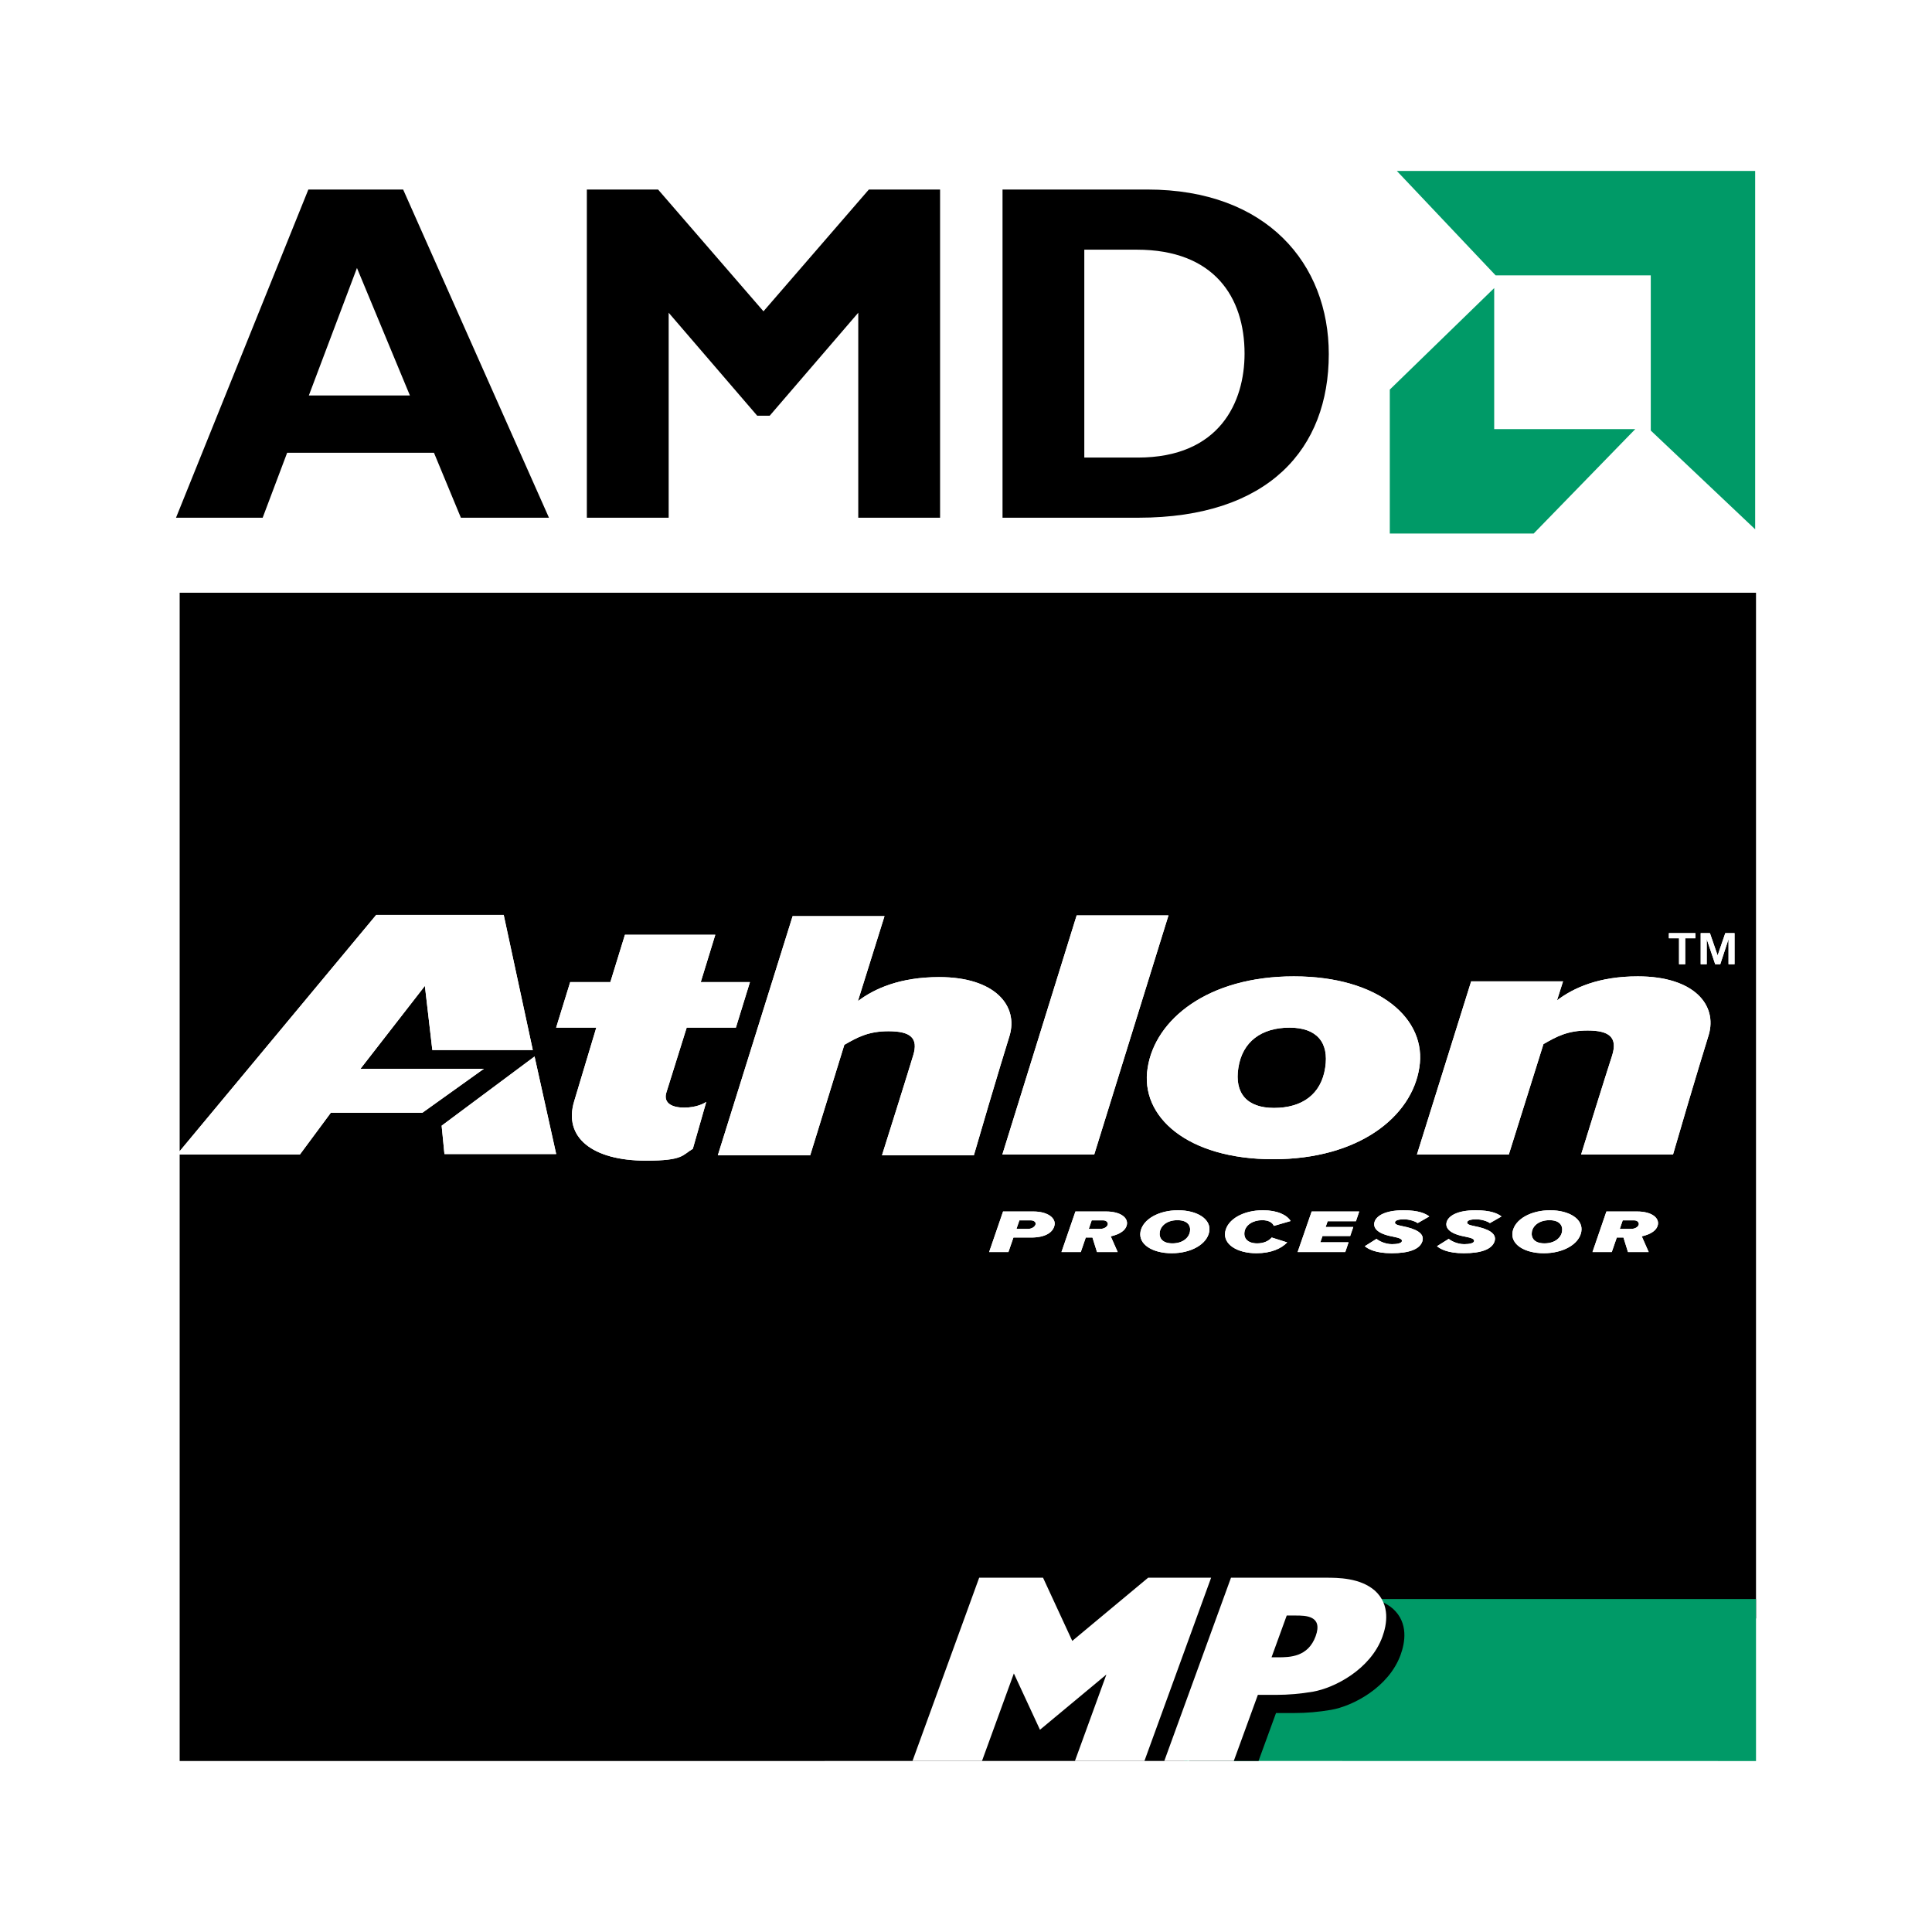
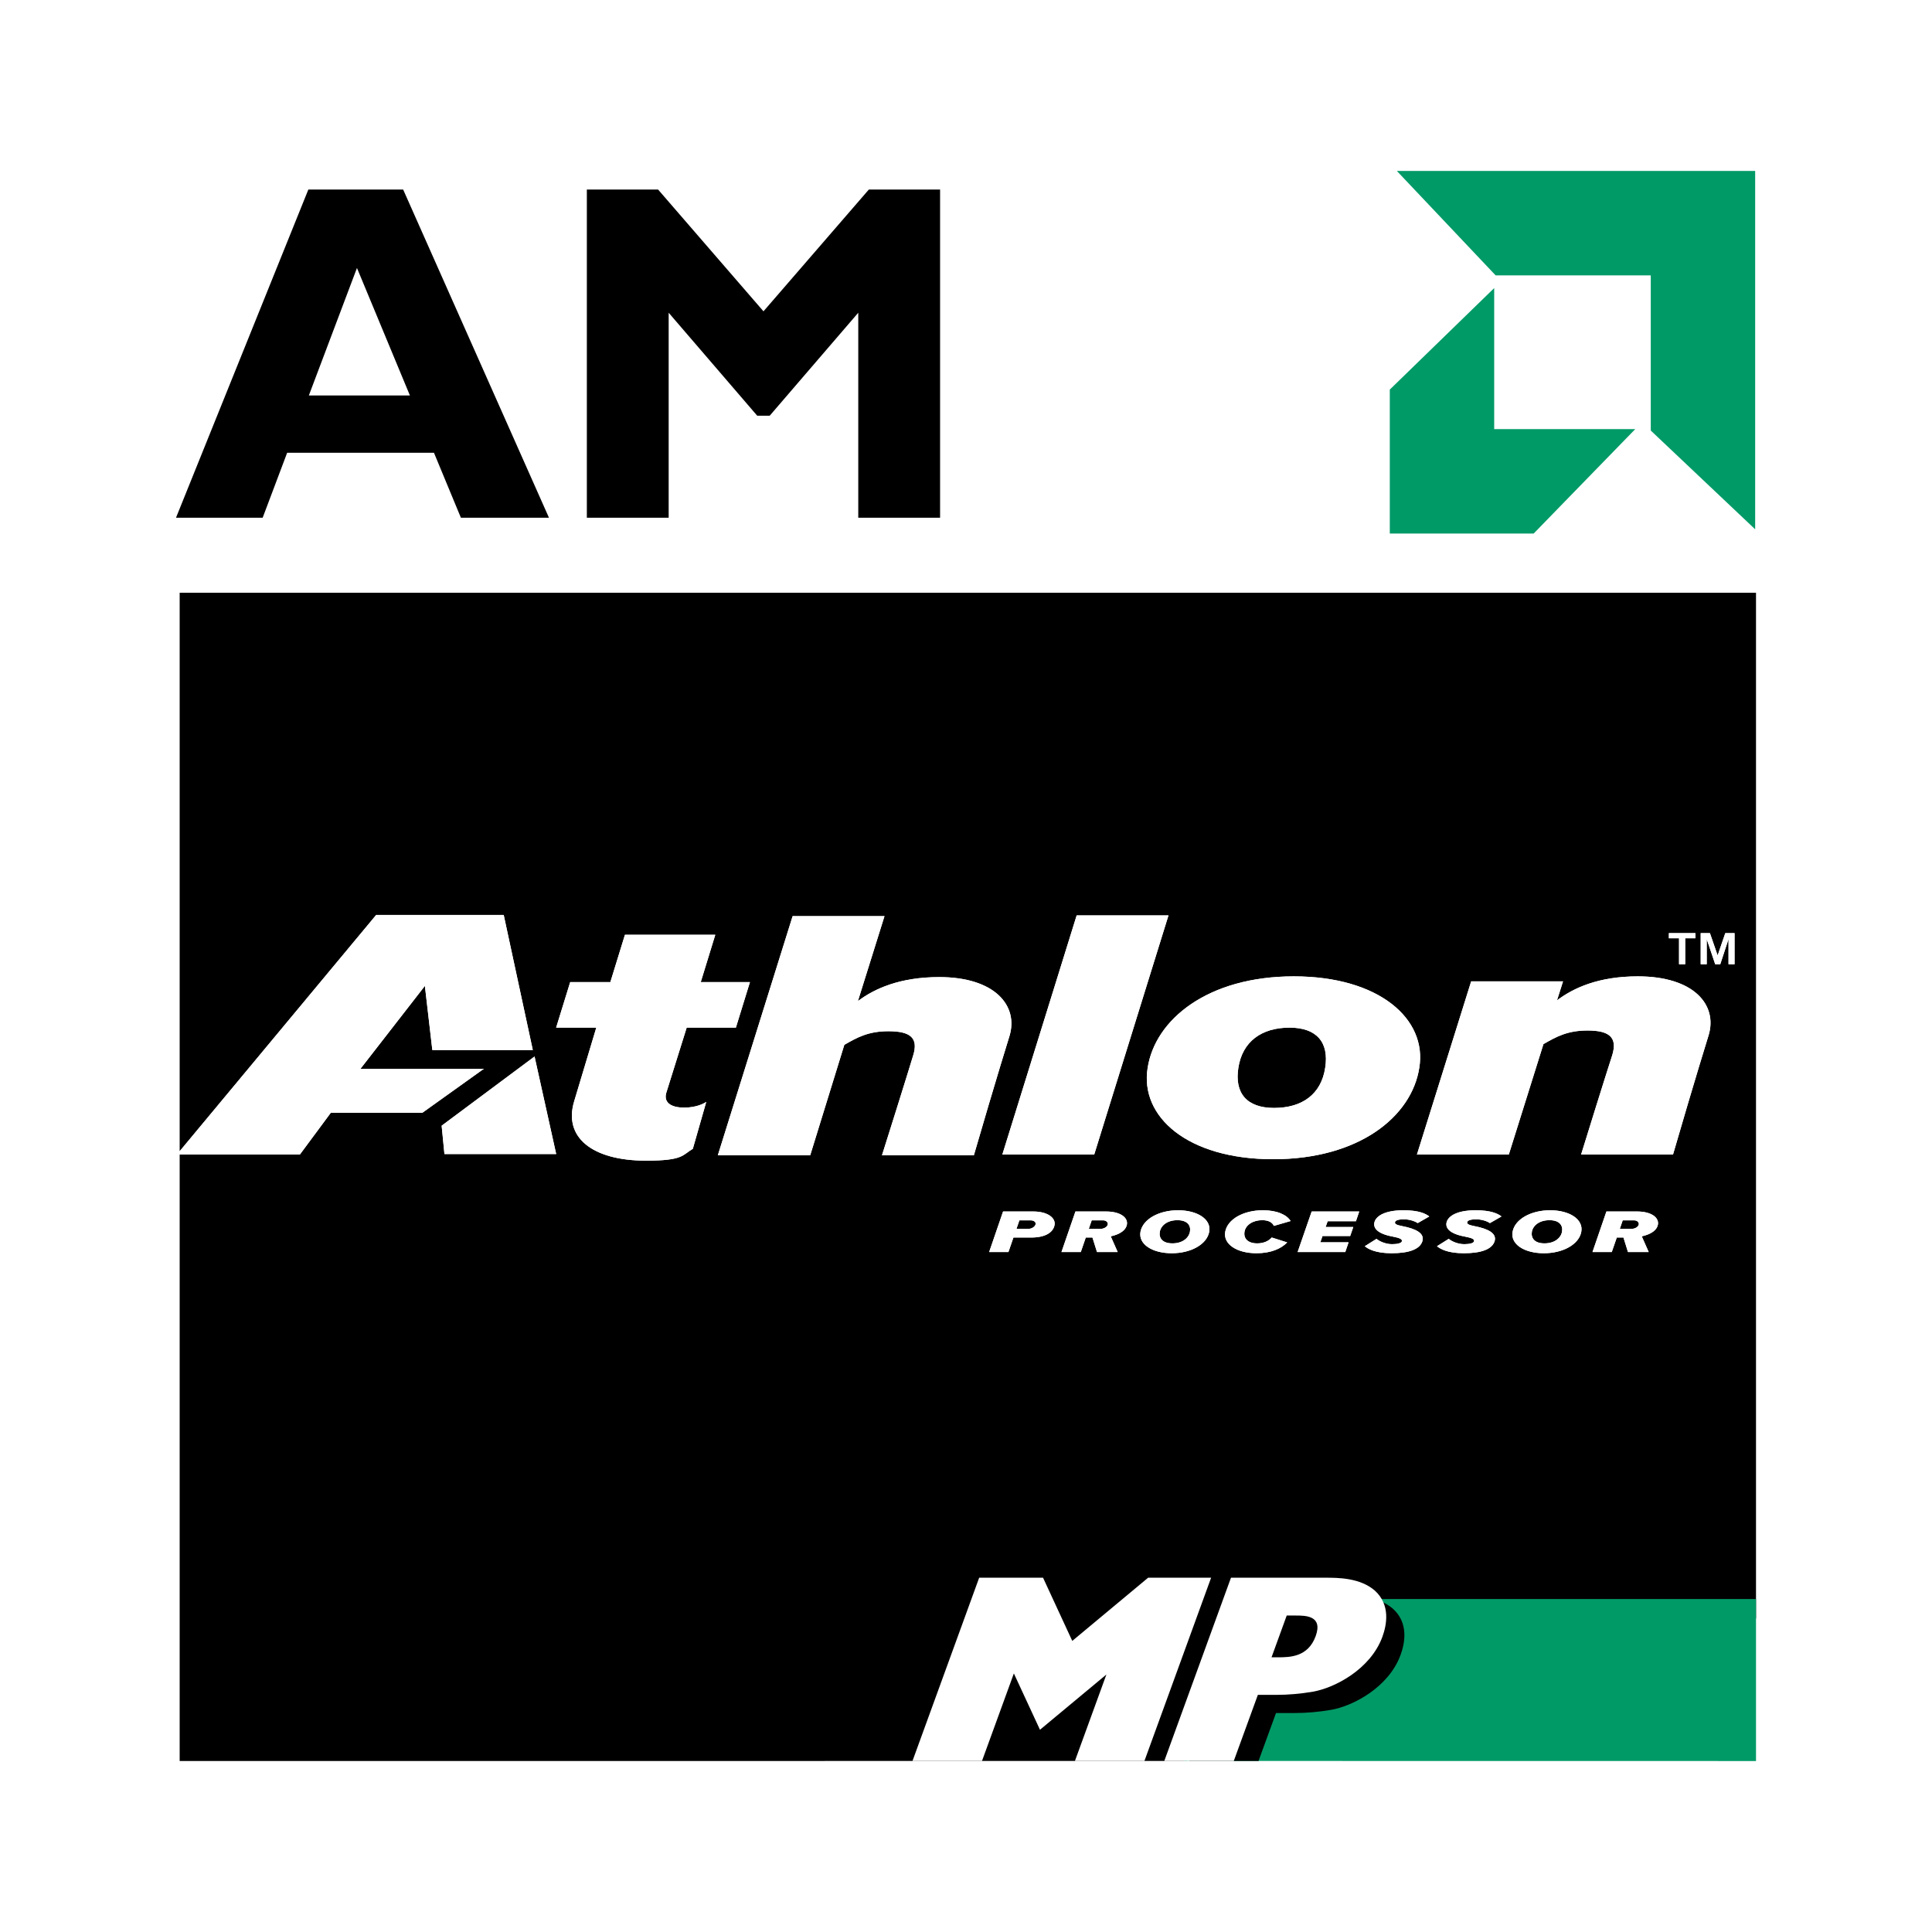
<svg xmlns="http://www.w3.org/2000/svg" version="1.0" id="Layer_1" x="0px" y="0px" width="192.756px" height="192.756px" viewBox="0 0 192.756 192.756" enable-background="new 0 0 192.756 192.756" xml:space="preserve">
  <g>
    <polygon fill-rule="evenodd" clip-rule="evenodd" fill="#FFFFFF" points="0,0 192.756,0 192.756,192.756 0,192.756 0,0  " />
    <path fill-rule="evenodd" clip-rule="evenodd" d="M54.77,51.654h-8.787l-2.687-6.484H28.65l-2.444,6.484h-8.646l13.205-32.745   h9.457L54.77,51.654L54.77,51.654L54.77,51.654z M35.614,26.736l-4.8,12.719h10.082L35.614,26.736L35.614,26.736z" />
    <polygon fill-rule="evenodd" clip-rule="evenodd" points="86.686,18.909 93.792,18.909 93.792,51.654 85.629,51.654 85.629,31.201    76.794,41.475 75.547,41.475 66.713,31.201 66.713,51.654 58.55,51.654 58.55,18.909 65.656,18.909 76.172,31.06 86.686,18.909     " />
-     <path fill-rule="evenodd" clip-rule="evenodd" d="M114.472,18.909c11.954,0,18.101,7.443,18.101,16.418   c0,9.412-5.953,16.326-19.014,16.326h-13.537V18.909H114.472L114.472,18.909L114.472,18.909z M108.181,45.652h5.331   c8.209,0,10.658-5.57,10.658-10.372c0-5.616-3.026-10.37-10.755-10.37h-5.234V45.652L108.181,45.652z" />
    <polygon fill-rule="evenodd" clip-rule="evenodd" fill="#009A67" points="139.366,17.057 149.218,27.473 164.698,27.473    164.698,42.955 175.113,52.808 175.113,17.057 139.366,17.057  " />
    <polygon fill-rule="evenodd" clip-rule="evenodd" fill="#009A67" points="149.076,42.813 149.076,28.742 138.66,38.869    138.66,53.229 153.017,53.229 163.15,42.813 149.076,42.813  " />
    <path fill-rule="evenodd" clip-rule="evenodd" d="M163.044,121.756h-1.146l-0.29,0.85c0.976,0,1.163,0,1.163,0   c0.32,0,0.687-0.178,0.732-0.453C163.531,121.975,163.364,121.756,163.044,121.756L163.044,121.756z" />
    <path fill-rule="evenodd" clip-rule="evenodd" d="M154.592,121.738c-1.024,0-1.646,0.539-1.757,1.154   c-0.103,0.615,0.246,1.158,1.257,1.158c1.016,0,1.638-0.543,1.75-1.158C155.953,122.277,155.604,121.738,154.592,121.738   L154.592,121.738z" />
    <path fill-rule="evenodd" clip-rule="evenodd" d="M102.848,121.756h-1.144l-0.292,0.85h1.182c0.301,0,0.649-0.184,0.723-0.443   C103.383,121.912,103.118,121.756,102.848,121.756L102.848,121.756z" />
    <path fill-rule="evenodd" clip-rule="evenodd" d="M117.469,121.738c-1.023,0-1.642,0.539-1.753,1.154   c-0.107,0.615,0.241,1.158,1.257,1.158s1.632-0.543,1.746-1.158C118.832,122.277,118.483,121.738,117.469,121.738L117.469,121.738z   " />
    <path fill-rule="evenodd" clip-rule="evenodd" d="M110.064,121.756h-1.146l-0.29,0.85c0.977,0,1.166,0,1.166,0   c0.317,0,0.683-0.178,0.73-0.453C110.556,121.975,110.386,121.756,110.064,121.756L110.064,121.756z" />
    <path fill-rule="evenodd" clip-rule="evenodd" d="M124.926,161.471h50.271V59.138H17.925v55.719l19.607-23.575h12.723l2.903,13.481   H43.134l-0.744-6.4l-6.427,8.271h12.309l-6.133,4.387h-9.133l-3.086,4.166H17.925v60.51l100.537-0.006L124.926,161.471   L124.926,161.471L124.926,161.471z M166.504,93.098h2.646v0.514h-1.016v2.591h-0.616v-2.591h-1.014V93.098L166.504,93.098   L166.504,93.098z M129.082,97.412c8.563,0,13.323,4.293,12.521,9.121c-0.754,4.867-6.012,9.123-14.577,9.123   c-8.566,0-13.321-4.256-12.523-9.123C115.255,101.705,120.514,97.412,129.082,97.412L129.082,97.412L129.082,97.412z    M44.342,115.141l-0.279-2.83l9.27-6.904l2.158,9.734H44.342L44.342,115.141L44.342,115.141z M69.123,114.619   c-1.052,0.607-0.913,1.18-4.669,1.18c-5.36,0-8.266-2.322-7.165-5.938l2.203-7.334h-4.007l1.403-4.543h4.007l1.454-4.72h9.016   l-1.451,4.72h4.908l-1.402,4.543h-4.909l-2.005,6.404c-0.351,1.002,0.351,1.574,1.754,1.574c1.252,0,2.002-0.43,2.204-0.572   L69.123,114.619L69.123,114.619L69.123,114.619z M87.996,115.264c2.407-7.619,3.107-9.945,3.107-9.945   c0.549-1.752-0.25-2.432-2.458-2.432c-2.002,0-3.104,0.607-4.406,1.357l-3.404,11.02h-9.217l7.463-23.86h9.166l-2.654,8.478   c1.653-1.252,4.208-2.396,8.114-2.396c5.561,0,7.917,2.861,7.013,5.865c0,0-1.352,4.33-3.557,11.914H87.996L87.996,115.264   L87.996,115.264z M105.215,122.211c-0.122,0.695-0.837,1.258-2.347,1.258h-1.758l-0.499,1.445h-1.923l1.388-4.043h3.025   C104.526,120.871,105.335,121.518,105.215,122.211L105.215,122.211L105.215,122.211z M112.432,122.174   c-0.149,0.832-1.292,1.107-1.614,1.172l0.694,1.568h-2.064l-0.453-1.445h-0.666l-0.496,1.445h-1.928l1.392-4.043h3.06   C111.785,120.871,112.556,121.484,112.432,122.174L112.432,122.174L112.432,122.174z M109.17,115.191h-9.166l7.414-23.861h9.161   L109.17,115.191L109.17,115.191L109.17,115.191z M120.645,122.893c-0.229,1.246-1.804,2.143-3.739,2.143   c-1.943,0-3.343-0.896-3.12-2.143c0.229-1.24,1.812-2.145,3.748-2.145C119.472,120.748,120.872,121.652,120.645,122.893   L120.645,122.893L120.645,122.893z M125.434,124.051c0.639,0,1.146-0.234,1.447-0.586l1.543,0.49   c-0.576,0.602-1.582,1.08-3.066,1.08c-1.943,0-3.343-0.896-3.118-2.143c0.228-1.246,1.805-2.145,3.758-2.145   c1.475,0,2.396,0.479,2.771,1.074l-1.674,0.486c-0.15-0.348-0.54-0.57-1.173-0.57c-0.91,0-1.645,0.473-1.757,1.154   C124.053,123.578,124.513,124.051,125.434,124.051L125.434,124.051L125.434,124.051z M135.283,121.84h-2.82l-0.206,0.578h2.761   l-0.31,0.9h-2.761l-0.218,0.625h2.819l-0.329,0.971h-4.754l1.4-4.043h4.744L135.283,121.84L135.283,121.84L135.283,121.84z    M139.876,122.324c1.419,0.273,2.272,0.727,2.035,1.512c-0.241,0.783-1.285,1.199-3.069,1.199c-1.646,0-2.359-0.439-2.678-0.699   l1.174-0.738c0.17,0.17,0.817,0.533,1.543,0.533c0.535,0,0.939-0.098,0.984-0.289c0.047-0.207-0.188-0.326-0.917-0.469   c-1.619-0.297-1.983-0.918-1.805-1.479c0.178-0.562,1.003-1.146,2.884-1.146c1.511,0,2.214,0.332,2.571,0.619l-1.155,0.662   c-0.285-0.201-0.854-0.377-1.364-0.377c-0.552,0-0.872,0.104-0.899,0.293C139.151,122.117,139.342,122.223,139.876,122.324   L139.876,122.324L139.876,122.324z M147.076,122.324c1.42,0.273,2.275,0.727,2.042,1.512c-0.246,0.783-1.288,1.199-3.071,1.199   c-1.645,0-2.359-0.439-2.68-0.699l1.177-0.738c0.168,0.17,0.814,0.533,1.54,0.533c0.532,0,0.938-0.098,0.983-0.289   c0.049-0.207-0.186-0.326-0.92-0.469c-1.614-0.297-1.982-0.918-1.804-1.479c0.179-0.562,1.007-1.146,2.883-1.146   c1.515,0,2.218,0.332,2.578,0.619l-1.156,0.662c-0.28-0.201-0.855-0.377-1.363-0.377c-0.555,0-0.872,0.104-0.903,0.293   C146.354,122.117,146.544,122.223,147.076,122.324L147.076,122.324L147.076,122.324z M157.767,122.893   c-0.224,1.246-1.803,2.143-3.738,2.143c-1.946,0-3.347-0.896-3.117-2.143c0.223-1.24,1.812-2.145,3.745-2.145   C156.592,120.748,157.994,121.652,157.767,122.893L157.767,122.893L157.767,122.893z M165.412,122.174   c-0.15,0.832-1.297,1.107-1.614,1.172l0.692,1.568h-2.067l-0.449-1.445h-0.666l-0.5,1.445h-1.924l1.389-4.043h3.062   C164.766,120.871,165.532,121.484,165.412,122.174L165.412,122.174L165.412,122.174z M170.471,103.277   c0,0-1.352,4.328-3.555,11.914h-9.17c2.356-7.619,3.105-9.908,3.105-9.908c0.554-1.791-0.3-2.469-2.453-2.469   c-2.005,0-3.106,0.607-4.408,1.357l-3.456,11.02h-9.167l5.41-17.279h9.167l-0.603,1.895c1.653-1.25,4.159-2.395,8.065-2.395   C169.018,97.412,171.372,100.273,170.471,103.277L170.471,103.277L170.471,103.277z M173.057,96.203h-0.602v-2.505l-0.824,2.505   h-0.505l-0.846-2.505v2.505h-0.602v-3.105h0.922l0.768,2.223l0.765-2.223h0.924V96.203L173.057,96.203z" />
    <path fill-rule="evenodd" clip-rule="evenodd" d="M127.107,110.539c2.805,0,4.707-1.357,5.107-4.006   c0.402-2.539-0.85-4.006-3.555-4.006c-2.803,0-4.708,1.396-5.108,4.006C123.149,109.072,124.404,110.539,127.107,110.539   L127.107,110.539z" />
    <path fill-rule="evenodd" clip-rule="evenodd" fill="#FFFFFF" d="M103.102,120.871h-3.025l-1.388,4.043h1.923l0.499-1.445h1.758   c1.51,0,2.225-0.562,2.347-1.258C105.335,121.518,104.526,120.871,103.102,120.871L103.102,120.871L103.102,120.871z    M102.594,122.605h-1.182l0.292-0.85h1.144c0.271,0,0.535,0.156,0.469,0.406C103.243,122.422,102.895,122.605,102.594,122.605   L102.594,122.605z" />
    <path fill-rule="evenodd" clip-rule="evenodd" fill="#FFFFFF" d="M110.355,120.871h-3.06l-1.392,4.043h1.928l0.496-1.445h0.666   l0.453,1.445h2.064l-0.694-1.568c0.322-0.064,1.465-0.34,1.614-1.172C112.556,121.484,111.785,120.871,110.355,120.871   L110.355,120.871L110.355,120.871z M109.795,122.605c0,0-0.189,0-1.166,0l0.29-0.85h1.146c0.321,0,0.491,0.219,0.461,0.396   C110.478,122.428,110.112,122.605,109.795,122.605L109.795,122.605z" />
    <path fill-rule="evenodd" clip-rule="evenodd" fill="#FFFFFF" d="M117.533,120.748c-1.936,0-3.52,0.904-3.748,2.145   c-0.223,1.246,1.177,2.143,3.12,2.143c1.936,0,3.511-0.896,3.739-2.143C120.872,121.652,119.472,120.748,117.533,120.748   L117.533,120.748L117.533,120.748z M118.719,122.893c-0.114,0.615-0.73,1.158-1.746,1.158s-1.364-0.543-1.257-1.158   c0.111-0.615,0.729-1.154,1.753-1.154C118.483,121.738,118.832,122.277,118.719,122.893L118.719,122.893z" />
    <path fill-rule="evenodd" clip-rule="evenodd" fill="#FFFFFF" d="M125.922,121.738c0.633,0,1.022,0.223,1.173,0.57l1.674-0.486   c-0.376-0.596-1.297-1.074-2.771-1.074c-1.953,0-3.53,0.898-3.758,2.145c-0.225,1.246,1.175,2.143,3.118,2.143   c1.484,0,2.49-0.479,3.066-1.08l-1.543-0.49c-0.301,0.352-0.809,0.586-1.447,0.586c-0.921,0-1.381-0.473-1.269-1.158   C124.277,122.211,125.012,121.738,125.922,121.738L125.922,121.738z" />
    <polygon fill-rule="evenodd" clip-rule="evenodd" fill="#FFFFFF" points="129.466,124.914 134.22,124.914 134.549,123.943    131.729,123.943 131.947,123.318 134.708,123.318 135.018,122.418 132.257,122.418 132.463,121.84 135.283,121.84 135.61,120.871    130.866,120.871 129.466,124.914  " />
    <path fill-rule="evenodd" clip-rule="evenodd" fill="#FFFFFF" d="M140.079,121.652c0.511,0,1.079,0.176,1.364,0.377l1.155-0.662   c-0.357-0.287-1.061-0.619-2.571-0.619c-1.881,0-2.706,0.584-2.884,1.146c-0.179,0.561,0.186,1.182,1.805,1.479   c0.729,0.143,0.964,0.262,0.917,0.469c-0.045,0.191-0.449,0.289-0.984,0.289c-0.726,0-1.373-0.363-1.543-0.533l-1.174,0.738   c0.318,0.26,1.032,0.699,2.678,0.699c1.784,0,2.828-0.416,3.069-1.199c0.237-0.785-0.616-1.238-2.035-1.512   c-0.534-0.102-0.725-0.207-0.696-0.379C139.207,121.756,139.527,121.652,140.079,121.652L140.079,121.652z" />
    <path fill-rule="evenodd" clip-rule="evenodd" fill="#FFFFFF" d="M147.285,121.652c0.508,0,1.083,0.176,1.363,0.377l1.156-0.662   c-0.36-0.287-1.063-0.619-2.578-0.619c-1.876,0-2.704,0.584-2.883,1.146c-0.179,0.561,0.189,1.182,1.804,1.479   c0.734,0.143,0.969,0.262,0.92,0.469c-0.046,0.191-0.451,0.289-0.983,0.289c-0.726,0-1.372-0.363-1.54-0.533l-1.177,0.738   c0.32,0.26,1.035,0.699,2.68,0.699c1.783,0,2.825-0.416,3.071-1.199c0.233-0.785-0.622-1.238-2.042-1.512   c-0.532-0.102-0.722-0.207-0.694-0.379C146.413,121.756,146.73,121.652,147.285,121.652L147.285,121.652z" />
    <path fill-rule="evenodd" clip-rule="evenodd" fill="#FFFFFF" d="M154.656,120.748c-1.933,0-3.522,0.904-3.745,2.145   c-0.229,1.246,1.171,2.143,3.117,2.143c1.936,0,3.515-0.896,3.738-2.143C157.994,121.652,156.592,120.748,154.656,120.748   L154.656,120.748L154.656,120.748z M155.842,122.893c-0.112,0.615-0.734,1.158-1.75,1.158c-1.011,0-1.359-0.543-1.257-1.158   c0.111-0.615,0.732-1.154,1.757-1.154C155.604,121.738,155.953,122.277,155.842,122.893L155.842,122.893z" />
    <path fill-rule="evenodd" clip-rule="evenodd" fill="#FFFFFF" d="M163.334,120.871h-3.062l-1.389,4.043h1.924l0.5-1.445h0.666   l0.449,1.445h2.067l-0.692-1.568c0.317-0.064,1.464-0.34,1.614-1.172C165.532,121.484,164.766,120.871,163.334,120.871   L163.334,120.871L163.334,120.871z M162.771,122.605c0,0-0.188,0-1.163,0l0.29-0.85h1.146c0.32,0,0.487,0.219,0.46,0.396   C163.458,122.428,163.092,122.605,162.771,122.605L162.771,122.605z" />
    <polygon fill-rule="evenodd" clip-rule="evenodd" fill="#FFFFFF" points="107.418,91.331 100.004,115.191 109.17,115.191    116.579,91.331 107.418,91.331  " />
    <path fill-rule="evenodd" clip-rule="evenodd" fill="#FFFFFF" d="M127.025,115.656c8.565,0,13.823-4.256,14.577-9.123   c0.803-4.828-3.957-9.121-12.521-9.121c-8.568,0-13.827,4.293-14.58,9.121C113.704,111.4,118.459,115.656,127.025,115.656   L127.025,115.656L127.025,115.656z M123.552,106.533c0.4-2.609,2.306-4.006,5.108-4.006c2.705,0,3.957,1.467,3.555,4.006   c-0.4,2.648-2.303,4.006-5.107,4.006C124.404,110.539,123.149,109.072,123.552,106.533L123.552,106.533z" />
    <path fill-rule="evenodd" clip-rule="evenodd" fill="#FFFFFF" d="M163.407,97.412c-3.906,0-6.412,1.145-8.065,2.395l0.603-1.895   h-9.167l-5.41,17.279h9.167l3.456-11.02c1.302-0.75,2.403-1.357,4.408-1.357c2.153,0,3.007,0.678,2.453,2.469   c0,0-0.749,2.289-3.105,9.908h9.17c2.203-7.586,3.555-11.914,3.555-11.914C171.372,100.273,169.018,97.412,163.407,97.412   L163.407,97.412z" />
    <path fill-rule="evenodd" clip-rule="evenodd" fill="#FFFFFF" d="M66.506,108.932l2.005-6.404h4.909l1.402-4.543h-4.908l1.451-4.72   h-9.016l-1.454,4.72h-4.007l-1.403,4.543h4.007l-2.203,7.334c-1.101,3.615,1.804,5.938,7.165,5.938c3.756,0,3.617-0.572,4.669-1.18   l1.341-4.686c-0.202,0.143-0.952,0.572-2.204,0.572C66.857,110.506,66.155,109.934,66.506,108.932L66.506,108.932z" />
    <path fill-rule="evenodd" clip-rule="evenodd" fill="#FFFFFF" d="M93.707,97.484c-3.906,0-6.46,1.145-8.114,2.396l2.654-8.478   h-9.166l-7.463,23.86h9.217l3.404-11.02c1.302-0.75,2.404-1.357,4.406-1.357c2.207,0,3.007,0.68,2.458,2.432   c0,0-0.7,2.326-3.107,9.945h9.167c2.206-7.584,3.557-11.914,3.557-11.914C101.624,100.346,99.268,97.484,93.707,97.484   L93.707,97.484z" />
    <polygon fill-rule="evenodd" clip-rule="evenodd" fill="#FFFFFF" points="17.652,115.188 17.925,115.188 17.925,114.857    17.652,115.188  " />
    <polygon fill-rule="evenodd" clip-rule="evenodd" fill="#FFFFFF" points="33.005,111.021 42.139,111.021 48.272,106.635    35.963,106.635 42.391,98.363 43.134,104.764 53.158,104.764 50.255,91.283 37.532,91.283 17.925,114.857 17.925,115.188    29.919,115.188 33.005,111.021  " />
    <polygon fill-rule="evenodd" clip-rule="evenodd" fill="#FFFFFF" points="44.063,112.311 44.342,115.141 55.491,115.141    53.333,105.406 44.063,112.311  " />
    <polygon fill-rule="evenodd" clip-rule="evenodd" fill="#FFFFFF" points="167.518,96.203 168.134,96.203 168.134,93.612    169.149,93.612 169.149,93.098 166.504,93.098 166.504,93.612 167.518,93.612 167.518,96.203  " />
    <polygon fill-rule="evenodd" clip-rule="evenodd" fill="#FFFFFF" points="171.368,95.321 170.601,93.098 169.679,93.098    169.679,96.203 170.28,96.203 170.28,93.698 171.126,96.203 171.631,96.203 172.455,93.698 172.455,96.203 173.057,96.203    173.057,93.098 172.133,93.098 171.368,95.321  " />
    <polygon fill-rule="evenodd" clip-rule="evenodd" fill="#009A67" points="125.277,159.535 118.119,175.691 175.197,175.699    175.197,159.535 125.277,159.535  " />
    <path fill-rule="evenodd" clip-rule="evenodd" d="M138.983,160.512c-1.476-1.293-3.703-1.293-4.942-1.293h-9.413l-5.996,16.479   l6.931-0.008l1.745-4.781h1.832c1.21,0,2.435-0.105,3.667-0.318c2.136-0.367,5.738-2.215,6.931-5.488   C140.169,163.916,140.55,161.938,138.983,160.512L138.983,160.512z" />
    <path fill-rule="evenodd" clip-rule="evenodd" fill="#FFFFFF" d="M128.376,161.182h0.903c0.959,0,2.732,0,1.985,2.057   c-0.759,2.084-2.573,2.111-3.756,2.111h-0.647L128.376,161.182L128.376,161.182L128.376,161.182z M123.094,175.693l2.403-6.596   h1.83c1.213,0,2.435-0.107,3.668-0.318c2.135-0.369,5.742-2.217,6.931-5.486c0.431-1.191,0.812-3.168-0.752-4.594   c-1.479-1.291-3.703-1.291-4.943-1.291h-9.416l-6.654,18.285H123.094L123.094,175.693z" />
    <polygon fill-rule="evenodd" clip-rule="evenodd" fill="#FFFFFF" points="107.245,175.693 110.386,167.066 103.758,172.578    101.153,166.959 97.973,175.693 91.039,175.693 97.693,157.408 104.064,157.408 106.98,163.713 114.55,157.408 120.834,157.408    114.179,175.693 107.245,175.693  " />
  </g>
</svg>